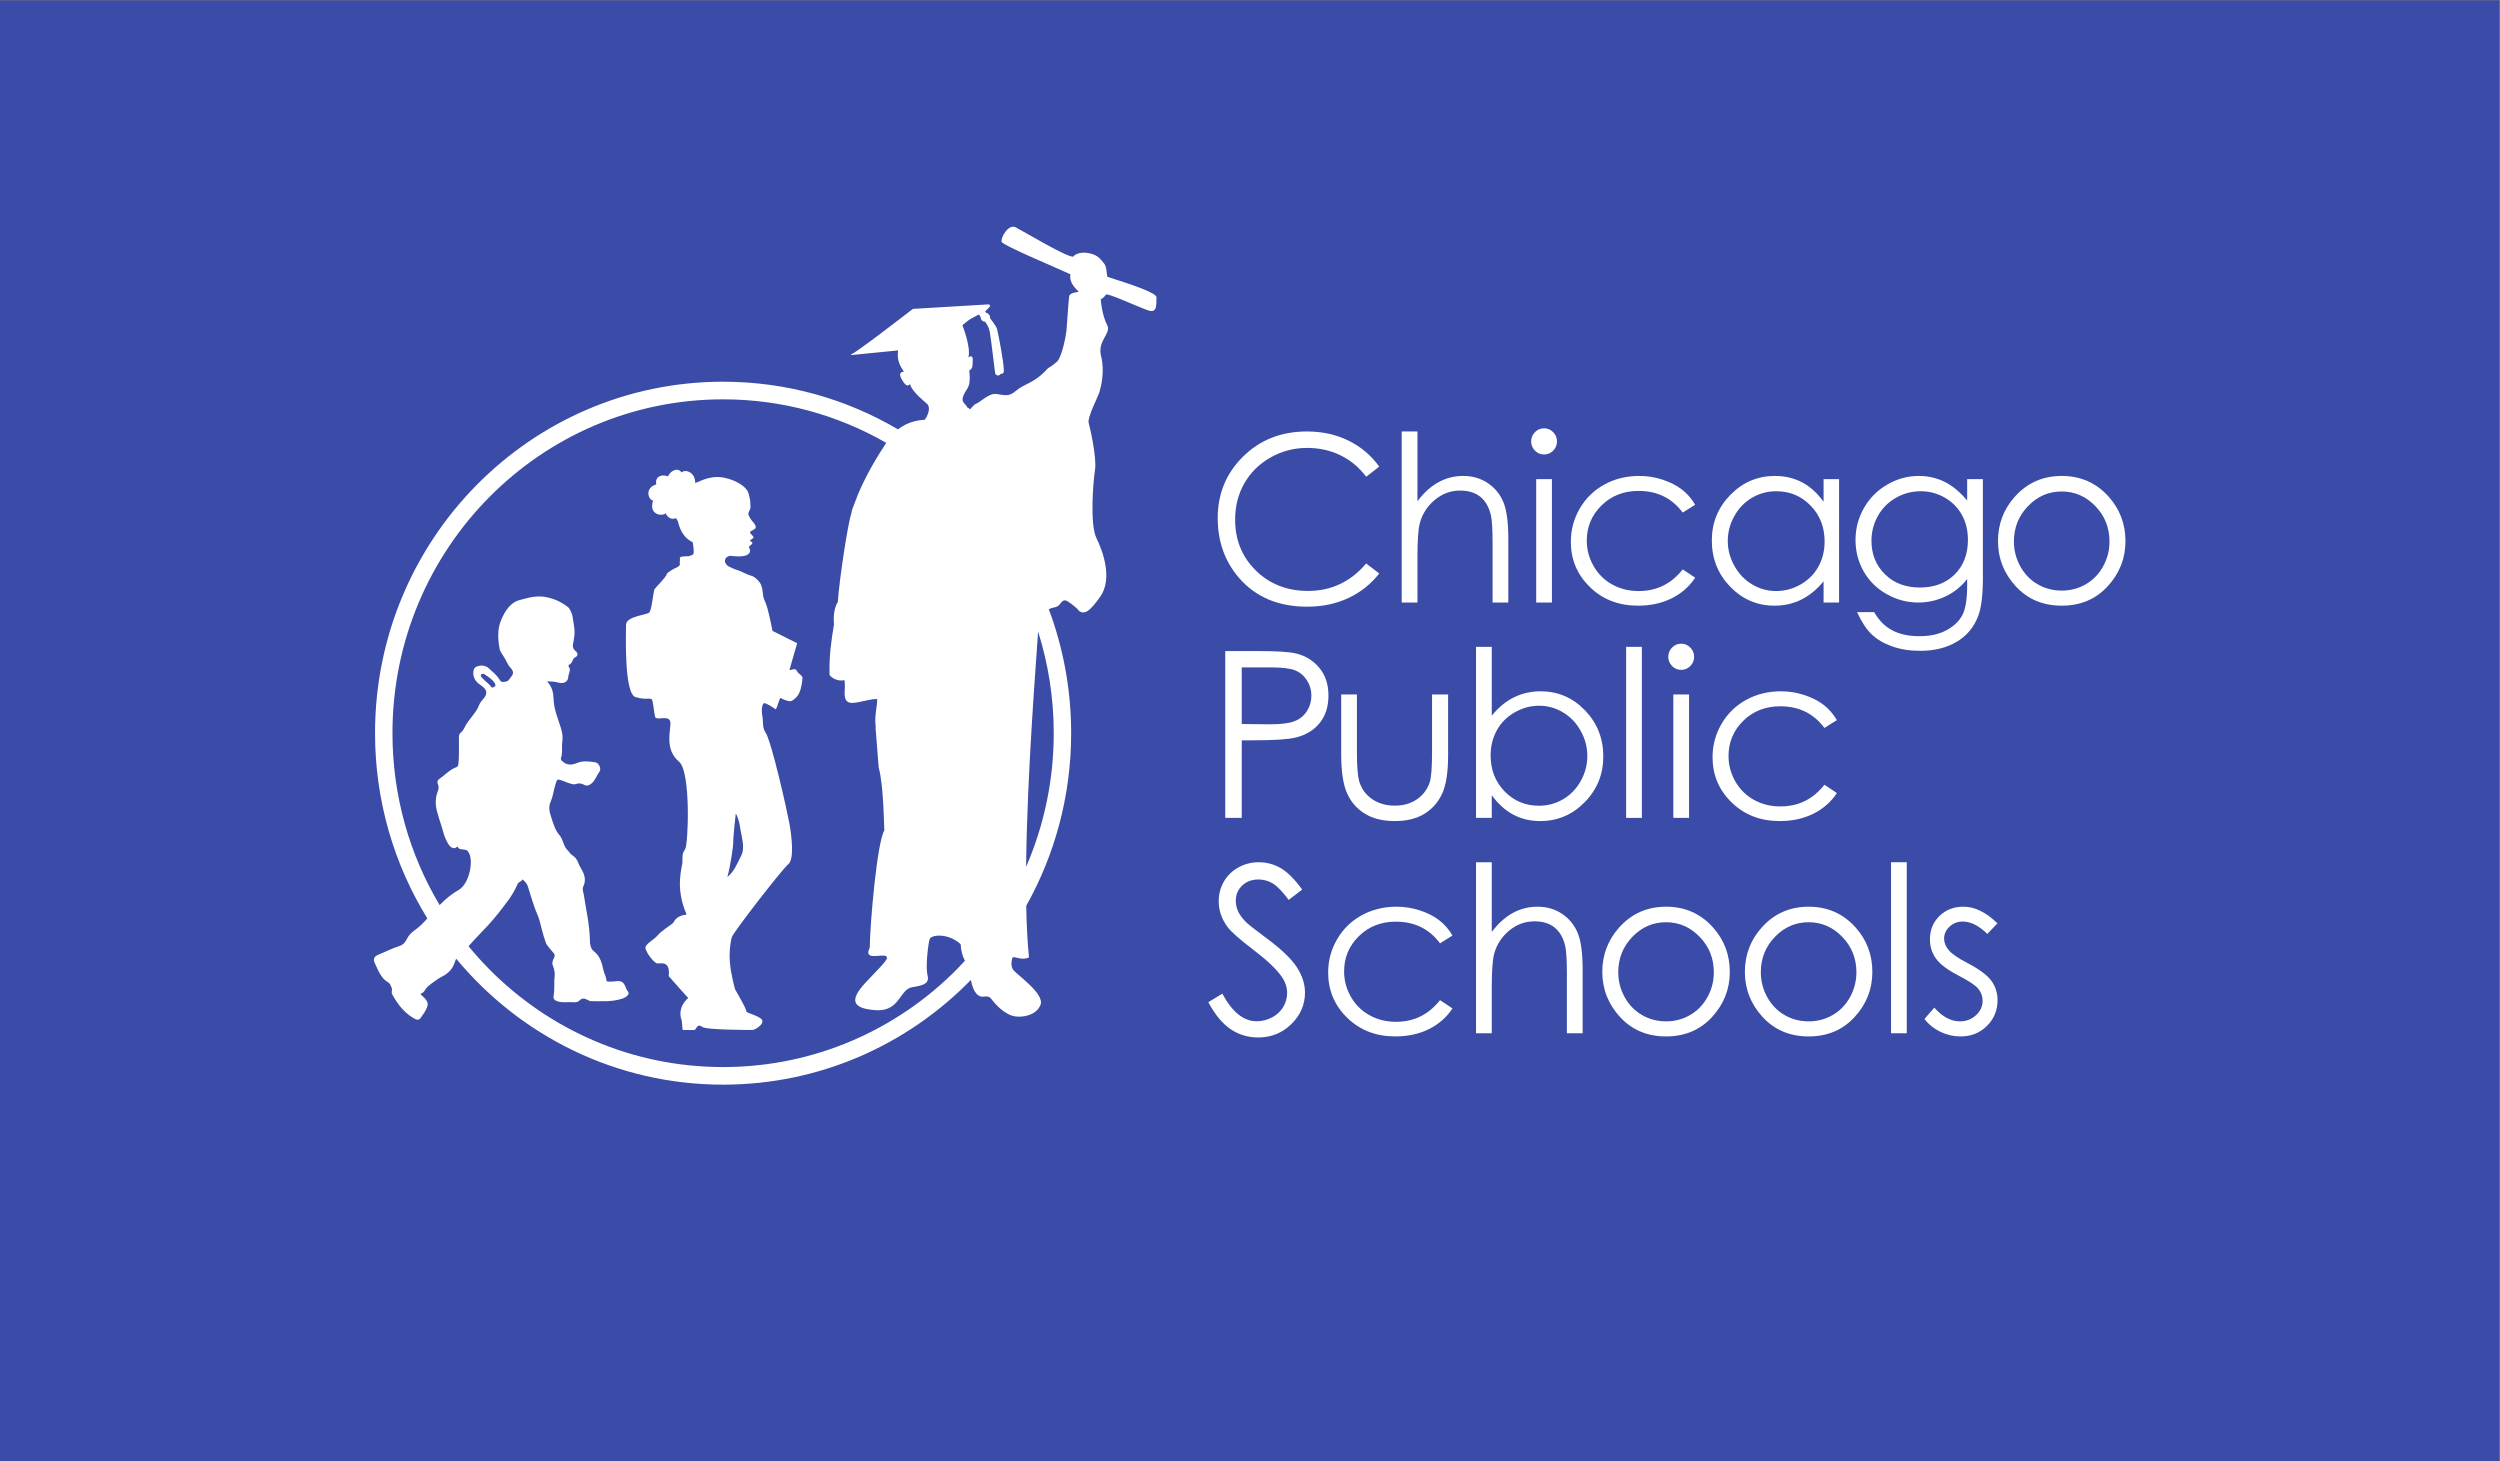
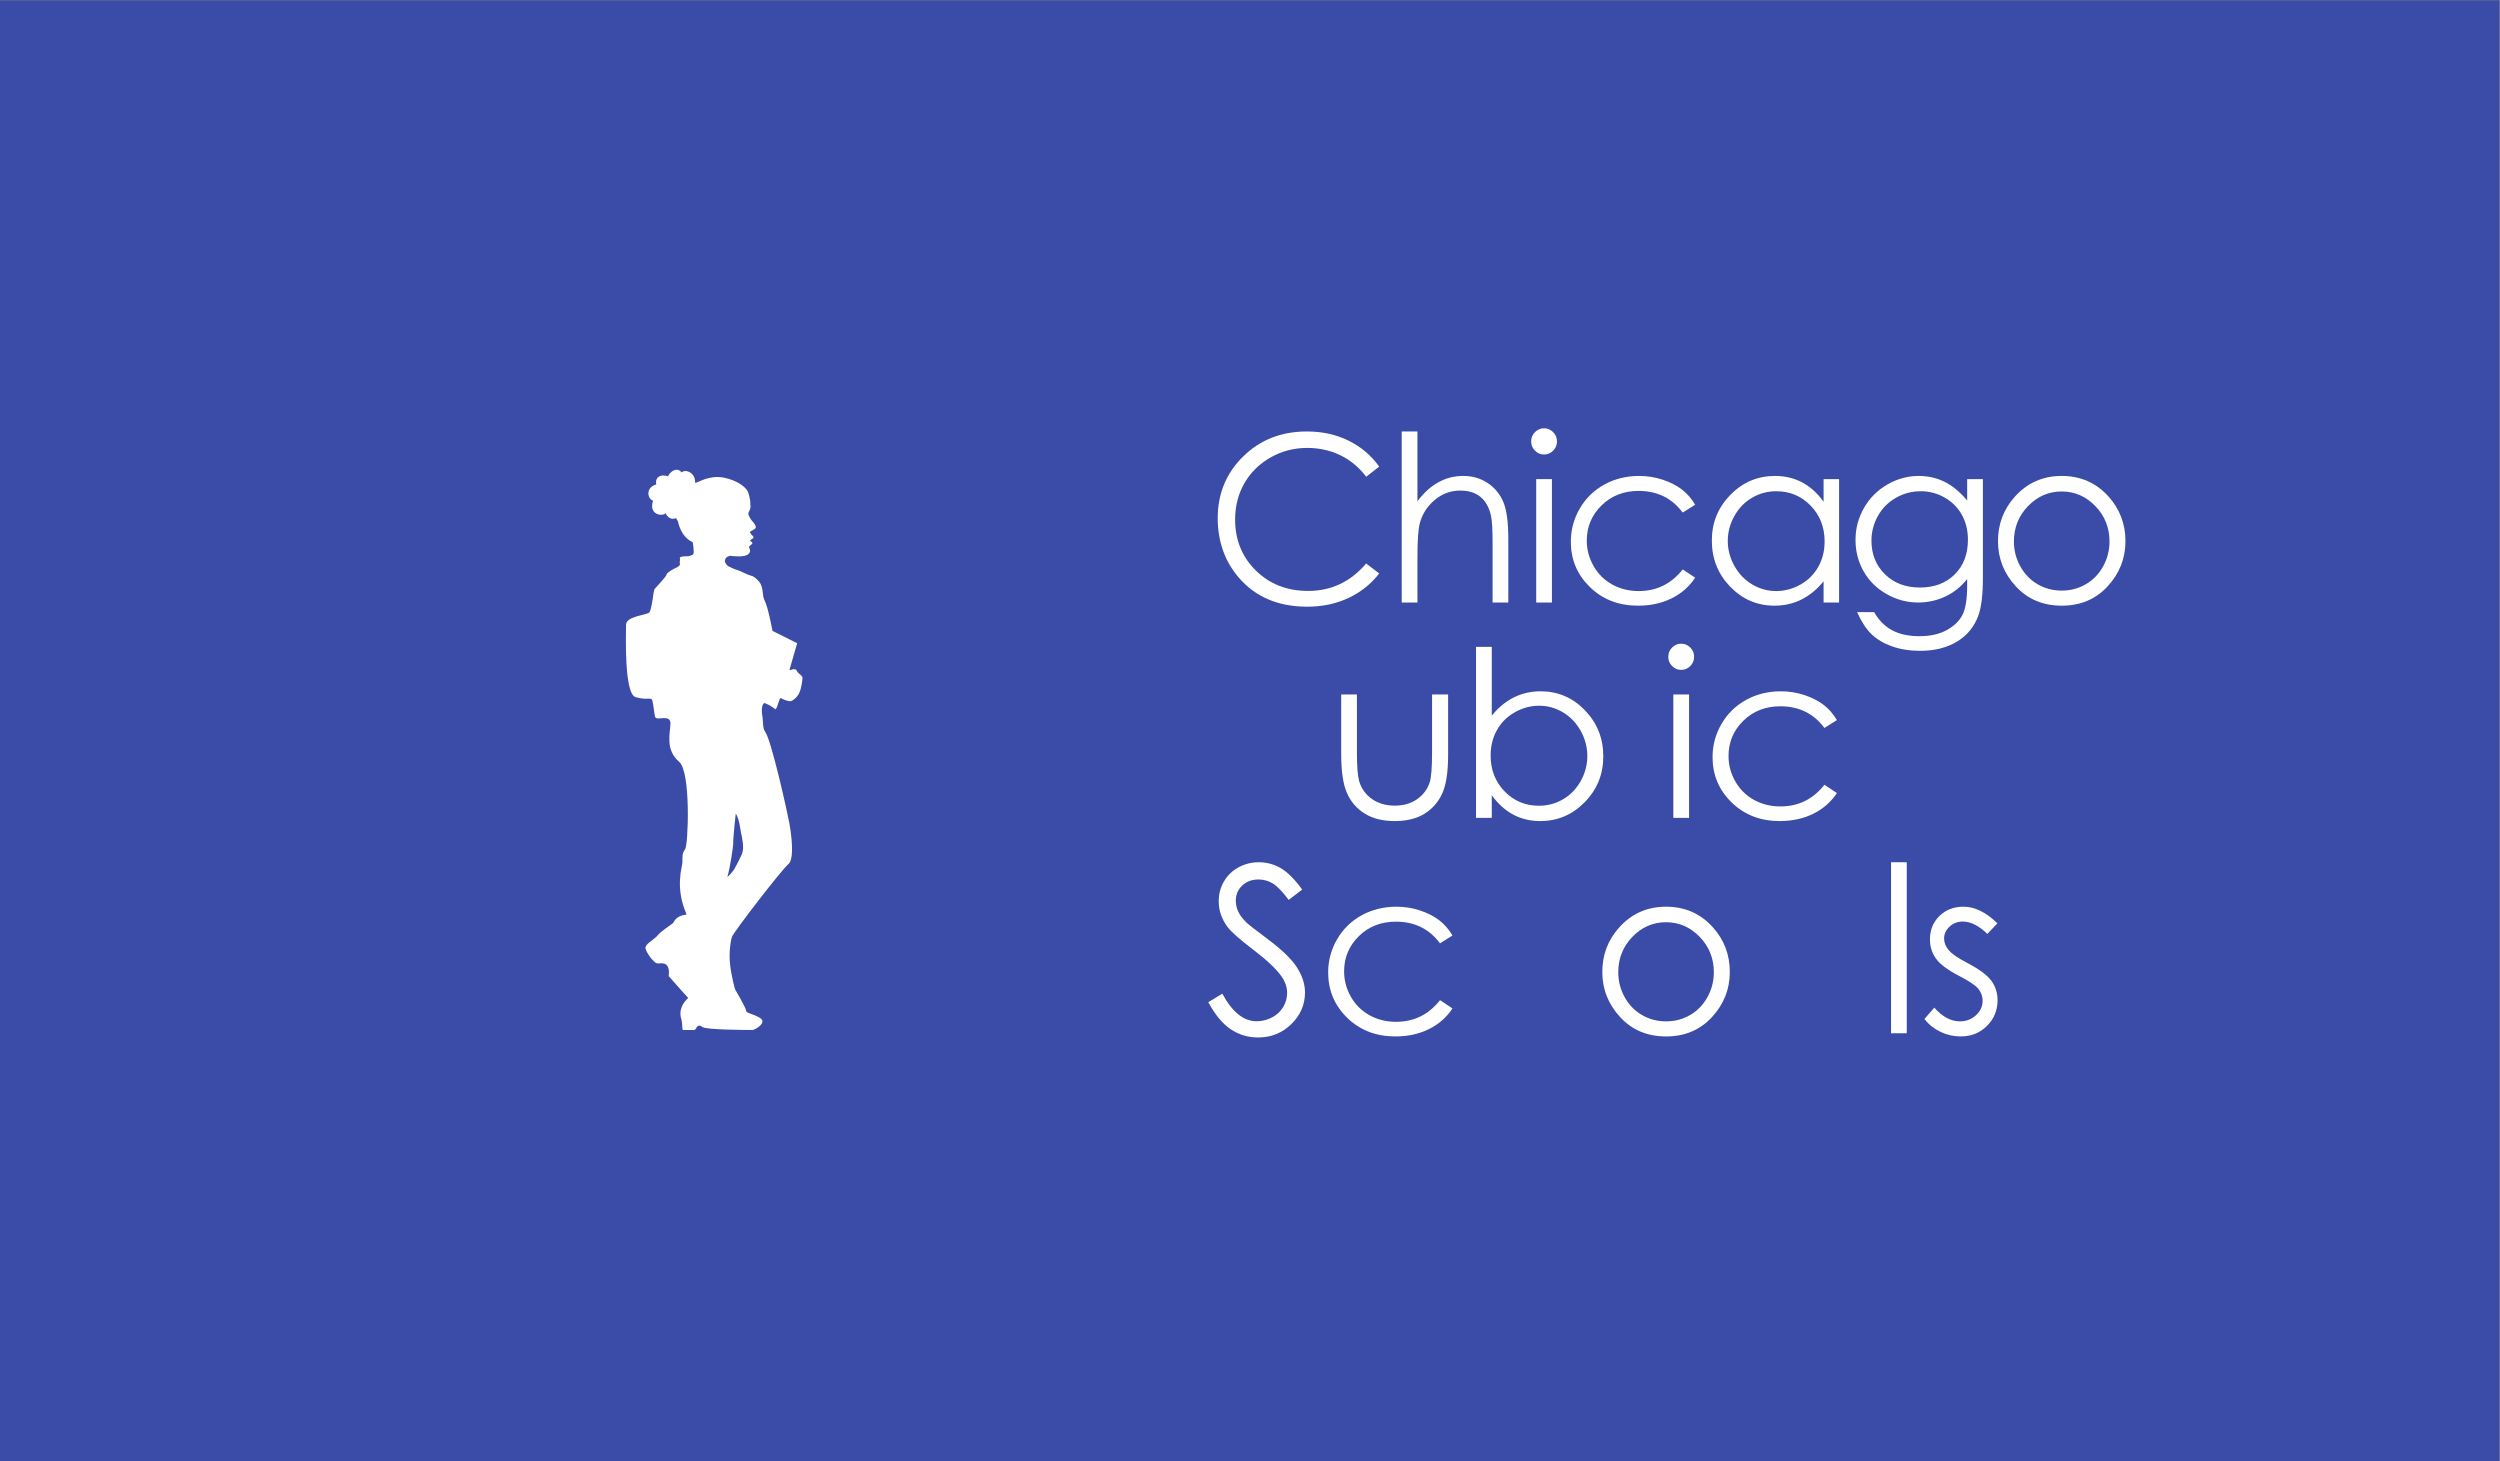
<svg xmlns="http://www.w3.org/2000/svg" xmlns:ns1="http://sodipodi.sourceforge.net/DTD/sodipodi-0.dtd" xmlns:ns2="http://www.inkscape.org/namespaces/inkscape" version="1.1" id="svg2" xml:space="preserve" width="265.395" height="155.136" viewBox="0 0 265.395 155.136" ns1:docname="5785c0a3181ab074ad4ac9b2dcb65dd7.eps">
  <rect x="0" y="0" width="265.395" height="155.136" fill="#808080" stroke="none" />
  <defs id="defs6" />
  <ns1:namedview id="namedview4" pagecolor="#ffffff" bordercolor="#666666" borderopacity="1.0" ns2:pageshadow="2" ns2:pageopacity="0.0" ns2:pagecheckerboard="0" />
  <g id="g8" ns2:groupmode="layer" ns2:label="ink_ext_XXXXXX" transform="matrix(1.333,0,0,-1.333,0,155.136)">
    <g id="g10" transform="scale(0.1)">
      <path d="M 1990.46,0 H 0 V 1163.52 H 1990.46 V 0" style="fill:#3a4ca7;fill-opacity:1;fill-rule:nonzero;stroke:none" id="path12" />
      <path d="m 1098.39,792.191 -10.38,-8.043 c -5.72,7.528 -12.59,13.239 -20.61,17.118 -8.03,3.886 -16.84,5.828 -26.43,5.828 -10.5,0 -20.22,-2.543 -29.16,-7.633 -8.94,-5.086 -15.876,-11.926 -20.798,-20.508 -4.914,-8.574 -7.375,-18.226 -7.375,-28.945 0,-16.195 5.488,-29.715 16.493,-40.551 11.01,-10.844 24.88,-16.262 41.65,-16.262 18.41,0 33.83,7.285 46.23,21.86 l 10.38,-7.95 c -6.56,-8.433 -14.74,-14.945 -24.55,-19.55 -9.81,-4.606 -20.76,-6.91 -32.87,-6.91 -23.02,0 -41.185,7.738 -54.474,23.214 -11.148,13.059 -16.726,28.84 -16.726,47.325 0,19.449 6.757,35.812 20.261,49.082 13.499,13.285 30.429,19.922 50.759,19.922 12.29,0 23.38,-2.454 33.28,-7.36 9.9,-4.91 18,-11.789 24.32,-20.637" style="fill:#ffffff;fill-opacity:1;fill-rule:nonzero;stroke:none" id="path14" />
      <path d="m 1116.31,820.188 h 12.52 v -55.547 c 5.07,6.746 10.64,11.789 16.73,15.129 6.08,3.339 12.67,5.011 19.76,5.011 7.28,0 13.73,-1.867 19.38,-5.601 5.62,-3.731 9.78,-8.742 12.47,-15.039 2.68,-6.293 4.03,-16.149 4.03,-29.575 V 683.98 h -12.53 v 46.879 c 0,11.317 -0.45,18.875 -1.34,22.672 -1.55,6.496 -4.37,11.395 -8.45,14.684 -4.09,3.273 -9.44,4.914 -16.07,4.914 -7.56,0 -14.35,-2.527 -20.34,-7.582 -5.99,-5.063 -9.94,-11.324 -11.85,-18.789 -1.19,-4.817 -1.79,-13.727 -1.79,-26.738 v -36.04 h -12.52 v 136.208" style="fill:#ffffff;fill-opacity:1;fill-rule:nonzero;stroke:none" id="path16" />
      <path d="m 1223.41,782.254 h 12.52 V 683.98 h -12.52 z m 6.21,40.465 c 2.86,0 5.28,-1.024 7.3,-3.074 2.03,-2.04 3.04,-4.516 3.04,-7.403 0,-2.832 -1.01,-5.273 -3.04,-7.316 -2.02,-2.051 -4.44,-3.074 -7.3,-3.074 -2.79,0 -5.19,1.023 -7.22,3.074 -2,2.043 -3.01,4.484 -3.01,7.316 0,2.887 1.01,5.363 3.01,7.403 2.03,2.05 4.43,3.074 7.22,3.074" style="fill:#ffffff;fill-opacity:1;fill-rule:nonzero;stroke:none" id="path18" />
      <path d="m 1350.01,761.848 -9.94,-6.239 c -8.57,11.504 -20.27,17.25 -35.11,17.25 -11.85,0 -21.69,-3.847 -29.52,-11.55 -7.83,-7.7 -11.76,-17.047 -11.76,-28.055 0,-7.16 1.81,-13.899 5.41,-20.207 3.6,-6.32 8.55,-11.215 14.84,-14.707 6.28,-3.488 13.32,-5.235 21.12,-5.235 14.29,0 25.97,5.747 35.02,17.25 l 9.94,-6.589 c -4.65,-7.078 -10.9,-12.563 -18.74,-16.461 -7.85,-3.903 -16.78,-5.844 -26.79,-5.844 -15.39,0 -28.15,4.93 -38.29,14.809 -10.13,9.867 -15.2,21.89 -15.2,36.039 0,9.511 2.36,18.347 7.1,26.507 4.75,8.157 11.26,14.524 19.55,19.102 8.29,4.574 17.56,6.863 27.82,6.863 6.43,0 12.65,-0.992 18.64,-2.98 6,-1.985 11.09,-4.574 15.26,-7.762 4.18,-3.195 7.72,-7.262 10.65,-12.191" style="fill:#ffffff;fill-opacity:1;fill-rule:nonzero;stroke:none" id="path20" />
      <path d="m 1414.57,772.594 c -6.96,0 -13.4,-1.731 -19.29,-5.192 -5.91,-3.461 -10.59,-8.316 -14.08,-14.574 -3.48,-6.254 -5.23,-12.867 -5.23,-19.848 0,-6.914 1.76,-13.527 5.27,-19.847 3.52,-6.317 8.24,-11.235 14.17,-14.746 5.92,-3.524 12.28,-5.282 19.07,-5.282 6.85,0 13.34,1.747 19.48,5.235 6.13,3.492 10.86,8.203 14.15,14.168 3.31,5.953 4.98,12.652 4.98,20.121 0,11.359 -3.71,20.859 -11.14,28.504 -7.41,7.633 -16.54,11.461 -27.38,11.461 z m 50.05,9.66 V 683.98 h -12.34 v 16.895 c -5.25,-6.445 -11.15,-11.289 -17.67,-14.539 -6.53,-3.254 -13.68,-4.875 -21.43,-4.875 -13.77,0 -25.53,5.035 -35.29,15.125 -9.74,10.086 -14.61,22.355 -14.61,36.805 0,14.148 4.92,26.254 14.75,36.308 9.84,10.051 21.69,15.082 35.52,15.082 7.98,0 15.21,-1.715 21.69,-5.144 6.47,-3.43 12.14,-8.586 17.04,-15.446 v 18.063 h 12.34" style="fill:#ffffff;fill-opacity:1;fill-rule:nonzero;stroke:none" id="path22" />
      <path d="m 1529.68,772.594 c -7.11,0 -13.7,-1.739 -19.77,-5.199 -6.08,-3.461 -10.86,-8.25 -14.31,-14.352 -3.46,-6.117 -5.2,-12.73 -5.2,-19.832 0,-10.777 3.59,-19.691 10.73,-26.734 7.16,-7.051 16.44,-10.571 27.83,-10.571 11.51,0 20.77,3.489 27.77,10.473 7.01,6.988 10.5,16.168 10.5,27.555 0,7.41 -1.6,14.007 -4.81,19.82 -3.23,5.812 -7.79,10.402 -13.69,13.777 -5.9,3.371 -12.26,5.063 -19.05,5.063 z m 36.94,9.66 h 12.53 v -78.305 c 0,-13.793 -1.22,-23.879 -3.59,-30.265 -3.28,-9.032 -8.98,-15.993 -17.08,-20.86 -8.11,-4.883 -17.86,-7.32 -29.25,-7.32 -8.35,0 -15.85,1.191 -22.5,3.582 -6.65,2.387 -12.06,5.59 -16.23,9.598 -4.18,4.019 -8.03,9.89 -11.54,17.625 h 13.59 c 3.71,-6.504 8.49,-11.317 14.33,-14.454 5.86,-3.132 13.11,-4.695 21.77,-4.695 8.52,0 15.74,1.606 21.63,4.817 5.87,3.211 10.07,7.246 12.58,12.109 2.51,4.859 3.76,12.703 3.76,23.539 v 5.055 c -4.72,-6.02 -10.47,-10.645 -17.28,-13.864 -6.81,-3.218 -14.04,-4.836 -21.68,-4.836 -8.94,0 -17.36,2.247 -25.24,6.731 -7.88,4.488 -13.97,10.527 -18.27,18.113 -4.3,7.586 -6.45,15.922 -6.45,25.02 0,9.09 2.24,17.562 6.72,25.418 4.49,7.859 10.67,14.078 18.58,18.656 7.9,4.574 16.25,6.863 25.03,6.863 7.27,0 14.08,-1.515 20.36,-4.558 6.3,-3.043 12.37,-8.055 18.23,-15.035 v 17.066" style="fill:#ffffff;fill-opacity:1;fill-rule:nonzero;stroke:none" id="path24" />
      <path d="m 1641.92,772.406 c -10.41,0 -19.36,-3.879 -26.85,-11.652 -7.48,-7.77 -11.22,-17.156 -11.22,-28.18 0,-7.105 1.71,-13.726 5.12,-19.867 3.42,-6.144 8.02,-10.891 13.83,-14.227 5.8,-3.335 12.17,-5.015 19.12,-5.015 6.94,0 13.31,1.68 19.11,5.015 5.81,3.336 10.41,8.083 13.83,14.227 3.41,6.141 5.11,12.762 5.11,19.867 0,11.024 -3.75,20.41 -11.26,28.18 -7.51,7.773 -16.45,11.652 -26.79,11.652 z m 0.03,12.375 c 15,0 27.43,-5.48 37.28,-16.437 8.96,-9.992 13.45,-21.828 13.45,-35.496 0,-13.731 -4.74,-25.735 -14.2,-35.989 -9.47,-10.273 -21.65,-15.398 -36.53,-15.398 -14.93,0 -27.13,5.125 -36.6,15.398 -9.46,10.254 -14.19,22.258 -14.19,35.989 0,13.601 4.47,25.41 13.42,35.406 9.87,11.019 22.33,16.527 37.37,16.527" style="fill:#ffffff;fill-opacity:1;fill-rule:nonzero;stroke:none" id="path26" />
-       <path d="m 988.902,632.313 v -45.079 l 22.278,-0.254 c 9,0 15.6,0.817 19.77,2.469 4.17,1.653 7.46,4.321 9.84,8.024 2.39,3.699 3.58,7.824 3.58,12.394 0,4.449 -1.19,8.52 -3.58,12.211 -2.38,3.699 -5.54,6.332 -9.43,7.895 -3.91,1.554 -10.31,2.34 -19.19,2.34 z m -13.136,13.007 h 26.194 c 15.04,0 25.18,-0.664 30.42,-1.98 7.52,-1.875 13.65,-5.711 18.43,-11.524 4.77,-5.808 7.15,-13.113 7.15,-21.898 0,-8.852 -2.32,-16.16 -6.98,-21.91 -4.65,-5.746 -11.06,-9.61 -19.23,-11.602 -5.95,-1.445 -17.11,-2.168 -33.449,-2.168 h -9.399 V 512.461 H 975.766 V 645.32" style="fill:#ffffff;fill-opacity:1;fill-rule:nonzero;stroke:none" id="path28" />
      <path d="m 1068.11,610.727 h 12.52 v -45.879 c 0,-11.203 0.6,-18.918 1.78,-23.125 1.81,-6.02 5.22,-10.782 10.27,-14.27 5.04,-3.488 11.06,-5.242 18.05,-5.242 6.99,0 12.92,1.703 17.79,5.109 4.85,3.395 8.22,7.871 10.07,13.41 1.25,3.793 1.88,11.836 1.88,24.118 v 45.879 h 12.79 v -48.235 c 0,-13.539 -1.57,-23.75 -4.7,-30.609 -3.13,-6.867 -7.84,-12.25 -14.13,-16.129 -6.29,-3.883 -14.17,-5.824 -23.66,-5.824 -9.48,0 -17.4,1.941 -23.74,5.824 -6.35,3.879 -11.1,9.305 -14.22,16.262 -3.14,6.953 -4.7,17.41 -4.7,31.382 v 47.329" style="fill:#ffffff;fill-opacity:1;fill-rule:nonzero;stroke:none" id="path30" />
      <path d="m 1225.59,522.133 c 6.96,0 13.38,1.719 19.27,5.187 5.9,3.457 10.58,8.321 14.05,14.582 3.49,6.266 5.22,12.883 5.22,19.871 0,6.985 -1.75,13.637 -5.26,19.954 -3.51,6.336 -8.23,11.253 -14.13,14.773 -5.93,3.523 -12.24,5.289 -18.97,5.289 -6.84,0 -13.34,-1.766 -19.51,-5.289 -6.16,-3.52 -10.89,-8.27 -14.17,-14.219 -3.31,-5.961 -4.97,-12.679 -4.97,-20.148 0,-11.379 3.71,-20.891 11.11,-28.539 7.4,-7.649 16.53,-11.461 27.36,-11.461 z m -50.1,-9.672 v 136.203 h 12.53 v -54.82 c 5.24,6.5 11.11,11.355 17.6,14.574 6.5,3.23 13.62,4.848 21.35,4.848 13.77,0 25.52,-5.051 35.26,-15.137 9.74,-10.086 14.61,-22.324 14.61,-36.711 0,-14.215 -4.91,-26.355 -14.75,-36.402 -9.82,-10.059 -21.64,-15.086 -35.47,-15.086 -7.93,0 -15.1,1.707 -21.53,5.148 -6.44,3.43 -12.13,8.578 -17.07,15.445 v -18.062 h -12.53" style="fill:#ffffff;fill-opacity:1;fill-rule:nonzero;stroke:none" id="path32" />
-       <path d="m 1295.03,648.664 h 12.52 V 512.461 h -12.52 v 136.203" style="fill:#ffffff;fill-opacity:1;fill-rule:nonzero;stroke:none" id="path34" />
      <path d="m 1332.62,610.727 h 12.52 v -98.266 h -12.52 z m 6.21,40.464 c 2.85,0 5.27,-1.019 7.31,-3.066 2.01,-2.055 3.02,-4.516 3.02,-7.41 0,-2.832 -1.01,-5.27 -3.02,-7.313 -2.04,-2.054 -4.46,-3.078 -7.31,-3.078 -2.79,0 -5.2,1.024 -7.21,3.078 -2.02,2.043 -3.02,4.481 -3.02,7.313 0,2.894 1,5.355 3.02,7.41 2.01,2.047 4.42,3.066 7.21,3.066" style="fill:#ffffff;fill-opacity:1;fill-rule:nonzero;stroke:none" id="path36" />
      <path d="m 1462.88,590.32 -9.93,-6.23 c -8.58,11.492 -20.27,17.242 -35.11,17.242 -11.85,0 -21.69,-3.852 -29.53,-11.551 -7.82,-7.699 -11.74,-17.051 -11.74,-28.047 0,-7.164 1.8,-13.906 5.4,-20.218 3.61,-6.317 8.55,-11.211 14.83,-14.7 6.29,-3.492 13.33,-5.226 21.13,-5.226 14.3,0 25.96,5.738 35.02,17.246 l 9.93,-6.598 c -4.65,-7.074 -10.9,-12.562 -18.74,-16.457 -7.85,-3.902 -16.77,-5.851 -26.79,-5.851 -15.38,0 -28.14,4.941 -38.28,14.816 -10.14,9.867 -15.21,21.883 -15.21,36.035 0,9.504 2.36,18.352 7.11,26.508 4.74,8.156 11.27,14.524 19.55,19.106 8.29,4.574 17.55,6.871 27.82,6.871 6.44,0 12.65,-1.004 18.65,-2.989 5.99,-1.988 11.08,-4.578 15.26,-7.769 4.16,-3.192 7.71,-7.258 10.63,-12.188" style="fill:#ffffff;fill-opacity:1;fill-rule:nonzero;stroke:none" id="path38" />
      <path d="m 962.258,365.688 11.18,6.769 c 7.867,-14.625 16.953,-21.953 27.272,-21.953 4.41,0 8.56,1.043 12.44,3.121 3.88,2.074 6.82,4.867 8.86,8.355 2.02,3.489 3.04,7.192 3.04,11.098 0,4.461 -1.5,8.832 -4.47,13.11 -4.12,5.898 -11.64,12.996 -22.545,21.316 -10.976,8.367 -17.801,14.418 -20.48,18.152 -4.653,6.266 -6.985,13.032 -6.985,20.321 0,5.781 1.379,11.043 4.114,15.804 2.75,4.762 6.609,8.504 11.589,11.246 4.973,2.743 10.387,4.114 16.237,4.114 6.2,0 11.99,-1.555 17.39,-4.657 5.4,-3.105 11.11,-8.804 17.14,-17.113 l -10.75,-8.211 c -4.94,6.617 -9.16,10.973 -12.66,13.094 -3.48,2.101 -7.28,3.156 -11.39,3.156 -5.306,0 -9.646,-1.629 -13.017,-4.871 -3.368,-3.258 -5.055,-7.269 -5.055,-12.023 0,-2.883 0.598,-5.688 1.797,-8.403 1.187,-2.707 3.363,-5.648 6.527,-8.847 1.727,-1.676 7.383,-6.106 16.988,-13.27 11.39,-8.492 19.2,-16.055 23.43,-22.672 4.24,-6.625 6.36,-13.277 6.36,-19.961 0,-9.64 -3.62,-18.011 -10.86,-25.105 -7.26,-7.106 -16.06,-10.664 -26.45,-10.664 -7.983,0 -15.233,2.148 -21.726,6.457 -6.5,4.308 -12.5,11.515 -17.976,21.637" style="fill:#ffffff;fill-opacity:1;fill-rule:nonzero;stroke:none" id="path40" />
      <path d="m 1156.74,418.789 -9.93,-6.23 c -8.58,11.507 -20.28,17.257 -35.11,17.257 -11.85,0 -21.7,-3.859 -29.53,-11.554 -7.83,-7.696 -11.74,-17.047 -11.74,-28.055 0,-7.164 1.79,-13.894 5.39,-20.215 3.61,-6.308 8.55,-11.211 14.85,-14.703 6.28,-3.488 13.31,-5.238 21.12,-5.238 14.29,0 25.96,5.75 35.02,17.258 l 9.93,-6.598 c -4.66,-7.066 -10.91,-12.559 -18.74,-16.449 -7.84,-3.907 -16.77,-5.852 -26.79,-5.852 -15.38,0 -28.14,4.93 -38.28,14.805 -10.14,9.879 -15.2,21.898 -15.2,36.043 0,9.512 2.36,18.347 7.09,26.508 4.75,8.164 11.26,14.531 19.55,19.105 8.3,4.57 17.57,6.852 27.82,6.852 6.45,0 12.66,-0.977 18.65,-2.973 6,-1.98 11.09,-4.578 15.25,-7.758 4.18,-3.195 7.73,-7.258 10.65,-12.203" style="fill:#ffffff;fill-opacity:1;fill-rule:nonzero;stroke:none" id="path42" />
-       <path d="m 1175.49,477.141 h 12.52 V 421.59 c 5.07,6.742 10.64,11.789 16.73,15.129 6.08,3.34 12.67,5.004 19.76,5.004 7.28,0 13.73,-1.86 19.37,-5.594 5.64,-3.731 9.79,-8.75 12.48,-15.039 2.68,-6.289 4.03,-16.141 4.03,-29.574 v -50.582 h -12.53 v 46.879 c 0,11.324 -0.45,18.871 -1.34,22.667 -1.56,6.512 -4.37,11.391 -8.46,14.676 -4.08,3.282 -9.42,4.926 -16.05,4.926 -7.57,0 -14.35,-2.531 -20.35,-7.586 -6,-5.066 -9.94,-11.324 -11.85,-18.781 -1.19,-4.824 -1.79,-13.735 -1.79,-26.742 v -36.039 h -12.52 v 136.207" style="fill:#ffffff;fill-opacity:1;fill-rule:nonzero;stroke:none" id="path44" />
      <path d="m 1326.82,429.363 c -10.42,0 -19.36,-3.89 -26.84,-11.652 -7.48,-7.77 -11.22,-17.168 -11.22,-28.184 0,-7.105 1.71,-13.73 5.12,-19.875 3.41,-6.129 8.01,-10.879 13.82,-14.218 5.79,-3.348 12.17,-5.02 19.12,-5.02 6.94,0 13.32,1.672 19.12,5.02 5.79,3.339 10.41,8.089 13.82,14.218 3.41,6.145 5.12,12.77 5.12,19.875 0,11.016 -3.76,20.414 -11.27,28.184 -7.51,7.762 -16.45,11.652 -26.79,11.652 z m 0.04,12.36 c 15,0 27.41,-5.469 37.29,-16.438 8.95,-9.98 13.44,-21.82 13.44,-35.488 0,-13.731 -4.74,-25.723 -14.2,-35.992 -9.48,-10.27 -21.66,-15.395 -36.53,-15.395 -14.93,0 -27.13,5.125 -36.61,15.395 -9.46,10.269 -14.2,22.261 -14.2,35.992 0,13.609 4.49,25.406 13.45,35.406 9.85,11.027 22.32,16.52 37.36,16.52" style="fill:#ffffff;fill-opacity:1;fill-rule:nonzero;stroke:none" id="path46" />
-       <path d="m 1440.36,429.363 c -10.41,0 -19.36,-3.89 -26.84,-11.652 -7.48,-7.77 -11.22,-17.168 -11.22,-28.184 0,-7.105 1.71,-13.73 5.13,-19.875 3.4,-6.129 8.01,-10.879 13.81,-14.218 5.8,-3.348 12.18,-5.02 19.12,-5.02 6.94,0 13.31,1.672 19.11,5.02 5.81,3.339 10.42,8.089 13.84,14.218 3.39,6.145 5.11,12.77 5.11,19.875 0,11.016 -3.77,20.414 -11.27,28.184 -7.5,7.762 -16.43,11.652 -26.79,11.652 z m 0.04,12.36 c 15,0 27.42,-5.469 37.28,-16.438 8.95,-9.98 13.44,-21.82 13.44,-35.488 0,-13.731 -4.74,-25.723 -14.2,-35.992 -9.47,-10.27 -21.64,-15.395 -36.52,-15.395 -14.93,0 -27.14,5.125 -36.6,15.395 -9.47,10.269 -14.21,22.261 -14.21,35.992 0,13.609 4.49,25.406 13.45,35.406 9.86,11.027 22.31,16.52 37.36,16.52" style="fill:#ffffff;fill-opacity:1;fill-rule:nonzero;stroke:none" id="path48" />
      <path d="m 1506,477.141 h 12.51 V 340.934 H 1506 v 136.207" style="fill:#ffffff;fill-opacity:1;fill-rule:nonzero;stroke:none" id="path50" />
      <path d="m 1590.72,428.461 -8.04,-8.41 c -6.7,6.574 -13.25,9.851 -19.64,9.851 -4.07,0 -7.56,-1.343 -10.46,-4.062 -2.89,-2.719 -4.34,-5.875 -4.34,-9.485 0,-3.195 1.18,-6.238 3.58,-9.117 2.4,-2.965 7.41,-6.425 15.06,-10.39 9.32,-4.883 15.66,-9.571 19.01,-14.102 3.28,-4.57 4.92,-9.715 4.92,-15.437 0,-8.071 -2.8,-14.903 -8.42,-20.504 -5.61,-5.59 -12.62,-8.395 -21.04,-8.395 -5.63,0 -10.98,1.235 -16.09,3.695 -5.1,2.473 -9.34,5.875 -12.67,10.208 l 7.86,9.039 c 6.4,-7.289 13.19,-10.938 20.36,-10.938 5.01,0 9.3,1.629 12.82,4.883 3.53,3.25 5.29,7.078 5.29,11.469 0,3.613 -1.17,6.836 -3.49,9.668 -2.34,2.765 -7.59,6.257 -15.78,10.476 -8.79,4.574 -14.77,9.078 -17.92,13.547 -3.18,4.453 -4.76,9.547 -4.76,15.262 0,7.469 2.52,13.668 7.57,18.609 5.05,4.938 11.42,7.395 19.13,7.395 8.97,0 17.98,-4.418 27.05,-13.262" style="fill:#ffffff;fill-opacity:1;fill-rule:nonzero;stroke:none" id="path52" />
      <path d="m 590.766,483.449 c -1.575,-3.609 -3.844,-7.89 -5.711,-11.324 -0.438,-0.82 -3.02,-4.508 -5.828,-6.82 2.503,8.496 4.656,24.855 4.652,26.125 -0.004,6.836 2.094,24.574 2.094,24.574 2.984,-5.344 3.429,-11.625 4.062,-14.82 0.863,-4.289 3.004,-12.559 0.731,-17.735 z m 43.914,145.942 c -1.512,3.519 -6.235,-0.426 -5.864,1.168 0.582,2.418 6.051,20.996 6.051,20.996 l -19.683,9.82 c 0,0 -3.364,18.641 -6.301,24.313 -1.965,3.816 -0.738,8.687 -3.383,13.578 -0.016,0.047 -3.73,5.449 -7.629,6.16 -1.863,0.324 -9.301,4.179 -10.848,4.488 -1.535,0.316 -6.21,2.406 -7.132,3.02 -0.938,0.605 -2.047,2.168 -2.371,2.859 -0.286,0.641 -0.911,4.531 3.96,5.391 1.196,-0.184 3.086,-0.371 6.098,-0.469 9.067,-0.281 9.676,3.328 9.781,4.305 0.118,0.976 -0.675,2.515 -0.898,3.14 -0.238,0.629 2.484,1.957 2.707,2.988 0.242,1.032 -1.527,1.434 -1.809,2.067 -0.285,0.625 2.727,1.551 2.727,2.691 0,1.153 -2.895,2.696 -2.727,4.188 -0.285,0.75 4.543,2 4.543,3.785 0,1.773 -1.757,3.781 -2.957,5.101 -1.183,1.321 -2.937,4.422 -3.007,5.614 -0.051,1.199 1.539,3.101 1.761,5.109 l -0.25,5.395 c -0.195,1.031 -0.886,5.144 -1.879,7.218 -1.144,2.395 -4.738,6.039 -11.398,8.789 -4.602,1.915 -10.156,3.278 -15.731,2.68 -4.23,-0.445 -8.234,-1.785 -11.816,-3.488 -1.414,-0.457 -2.492,-0.867 -3,-1.141 0.289,8.957 -8.305,11.172 -10.797,8.379 -3.59,5.028 -9.687,0.274 -10.789,-3.078 -6.367,2.242 -10.531,-1.117 -9.422,-6.434 -9.422,-2.8 -6.363,-12.304 -2.492,-12.871 -3.871,-11.453 7.48,-12.855 9.965,-10.05 0.84,-1.965 3.605,-5.875 8.316,-3.926 l 1.465,-2.531 c 1.43,-6.219 4.617,-13.45 11.774,-16.586 0,0 1.554,-8.309 0.453,-9.641 -0.418,-0.5 -2,-1.066 -3.797,-1.598 -3.192,-0.023 -6.938,-0.023 -6.938,-1.484 l 0.203,-1.016 -0.234,-2.527 0.168,-1.883 c 0,0 -0.68,-0.594 -1.734,-1.59 -3.746,-1.605 -8.895,-4.769 -8.895,-5.984 0,-1.586 -8.801,-10.512 -9.644,-11.727 -0.84,-1.214 -2.102,-16.507 -4.2,-18.593 -2.101,-2.086 -18.461,-2.903 -18.461,-9.786 0,-6.894 -1.679,-54.734 7.551,-57.57 9.231,-2.836 12.598,0.403 13.43,-2.836 0.84,-3.246 1.269,-8.664 2.101,-12.707 0.836,-4.066 12.528,2.699 12.293,-5.656 -0.203,-7.496 -4.308,-20.816 6.922,-30.32 9.504,-8.047 7.258,-66.383 4.735,-69.684 -2.524,-3.293 -2.102,-6.527 -2.102,-10.187 0,-3.633 -6.328,-19.848 3.32,-41.747 -9.226,-1.214 -9.648,-5.679 -10.902,-6.898 -1.266,-1.219 -9.23,-6.082 -12.172,-9.719 -2.926,-3.66 -10.496,-6.902 -9.648,-10.551 0.832,-3.644 6.722,-11.339 9.238,-11.765 2.5,-0.399 10.727,2.765 9.219,-10.137 3.769,-4.437 15.527,-17.422 15.527,-17.422 0,0 -8.773,-6.863 -5.453,-17.027 1.004,-3.086 0.5,-8.441 1.266,-8.441 h 8.8 c 1.563,0 1.661,2.054 2.825,2.949 1.144,0.886 2.418,0.593 3.886,-0.59 2.942,-2.359 37.766,-2.359 39.875,-2.359 2.078,0 12.157,6.011 5.871,9.66 -6.296,3.656 -10.91,3.656 -10.91,5.668 0,2.031 -8.82,17.027 -8.82,17.027 0,0 -3.305,11.137 -4.164,21.84 -0.742,9.133 0.883,17.871 1.644,19.922 1.684,4.461 39.864,53.793 44.903,57.918 5.047,4.105 2.523,23.379 0.847,32.597 -1.675,9.203 -14.25,65.797 -19.203,72.731 -2.398,3.371 -1.453,8.101 -2.367,13.07 -0.961,5.254 0.078,10.633 2.235,9.797 4.171,-1.613 8.394,-4.867 8.394,-4.867 1.68,1.629 2.934,9.734 4.199,8.918 1.254,-0.805 5.867,-2.836 7.973,-2.426 0.973,0.18 4.605,2.441 6.488,6.293 2.149,4.352 2.528,10.441 2.742,11.949 0.289,2.227 -3.453,3.473 -4.429,5.731" style="fill:#ffffff;fill-opacity:1;fill-rule:nonzero;stroke:none" id="path54" />
-       <path d="m 817.176,473.461 c 0.812,77.266 8.519,169.473 9.554,187.355 8.067,-25.515 12.454,-52.687 12.454,-80.914 0,-37.871 -7.887,-73.847 -22.008,-106.441 z m -426.36,143.902 c -2.082,2.442 -4.613,4.164 -6.769,6.543 -0.5,0.559 -1.492,1.27 -1.098,2.278 0.387,0.945 1.539,1.168 2.293,1 4.477,-2.911 7.664,-4.903 9.238,-8.461 0.489,-1.133 -0.472,-1.606 -1.406,-2.192 -1.351,-0.847 -1.605,0.078 -2.258,0.832 z M 575.871,314.016 c -72.734,0 -138.519,29.75 -186.191,77.875 -5.801,5.863 -11.325,12.004 -16.567,18.386 1.934,2.106 3.817,4.258 5.789,6.325 6.317,6.613 12.727,13.121 18.325,20.371 5.554,7.207 11.445,14.187 14.933,22.754 0.801,1.957 3.238,1.957 4.016,3.812 0.965,-0.98 1.992,-1.914 2.863,-2.965 l 1.199,-2.234 c 2.657,-8.336 4.953,-16.801 8.52,-24.805 l 0.801,-2.437 c 1.722,-5.989 2.902,-12.125 5.129,-17.961 0.039,-1.262 4.429,-6.301 5.921,-7.985 1.137,-1.289 1.586,-2.179 0.672,-4.007 -0.883,-1.786 -1.902,-4.047 -1.051,-6.09 1.129,-2.735 1.79,-6 1.504,-8.356 -0.656,-5.273 0.114,-10.543 -0.8,-15.734 -0.469,-2.613 0.562,-3.754 3.07,-4.59 3.922,-1.312 7.863,-0.41 11.777,-0.684 2.203,-0.14 4.317,-0.273 6.227,1.782 1.461,1.547 3.992,1.285 5.863,0.004 l 2.227,-0.95 c 8.34,-0.015 16.73,-0.765 24.871,1.809 2.043,0.641 4.078,1.449 5.258,3.305 1.199,1.882 -0.868,3.089 -1.414,4.582 -2.168,6.011 -3.715,6.824 -9.895,5.976 -1.398,-0.183 -2.832,-0.074 -4.258,-0.09 -0.918,-0.015 -1.715,0.114 -1.769,1.305 -0.082,2.617 -1.629,4.797 -2.188,7.301 -1.293,5.793 -2.578,11.594 -7.789,15.598 -2.531,1.949 -3.086,5.261 -3.121,8.542 -0.18,12.36 -3.027,24.375 -4.879,36.512 -0.336,2.164 -1.48,4.223 -0.316,6.645 2,4.16 1.32,8.34 -0.832,12.328 -1.149,2.121 -2.465,4.187 -3.27,6.433 -0.965,2.727 -2.766,4.743 -5,6.153 -1.562,0.969 -2.129,2.547 -3.273,3.578 -3.7,3.336 -3.461,8.582 -6.801,12.363 -3.367,3.828 -4.902,9.469 -6.57,14.535 -1.223,3.684 -2.188,7.821 -0.45,11.629 1.903,4.18 2.422,8.688 3.649,13.012 1.609,5.672 1.39,5.742 6.933,3.668 1.465,-0.543 2.86,-1.27 4.352,-1.652 1.766,-0.446 3.496,-1.321 5.422,-0.59 2.289,0.867 4.449,0.437 6.57,-0.699 2.129,-1.122 3.82,-0.54 5.711,1.054 3.055,2.547 4.094,6.348 6.344,9.399 1.762,2.371 -0.406,7.121 -3.36,7.519 -4.734,0.645 -9.554,1.481 -14.257,-0.488 -3.985,-1.691 -7.922,-2.16 -11.528,0.98 -0.886,0.77 -1.937,1.618 -1.492,2.852 1.574,4.301 0.43,8.793 1.07,13.148 0.59,3.899 -0.066,7.602 -1.273,11.329 -2.418,7.406 -5.422,14.722 -5.695,22.656 -0.172,5.176 -1.192,9.929 -5.262,13.918 3.371,0.023 6.121,-0.114 8.93,-0.887 4.371,-1.207 7.808,0.5 8.035,4.402 0.144,2.797 2.625,5.688 0.183,8.563 l 0.184,1.14 c 3.16,0.786 2.469,4.844 5.414,6.149 1.926,0.848 2.234,3.121 0,4.887 -2.121,1.679 -2.551,3.996 -1.773,6.605 0.273,0.938 0.265,1.981 0.492,2.942 1.301,6.046 -0.188,12.011 -1.094,17.847 -0.269,1.785 -1.285,4.473 -2.805,6.715 -1.035,1.539 -7.375,5.336 -10.41,6.5 -3.16,1.211 -6.984,2.363 -10.797,2.715 -7.015,0.64 -13.965,-1.754 -17.375,-2.57 -8.152,-1.93 -12.156,-8.688 -15.234,-15.563 -3.445,-7.664 -2.848,-15.973 -1.34,-24.117 0.254,-1.36 3.551,-5.961 4.195,-7.199 1.457,-2.75 2.704,-5.614 4.903,-7.914 1.793,-1.879 1.953,-4.145 0.289,-6.137 -2.488,-2.945 -2.082,-4.145 -6.246,-4.473 -1.371,-0.097 -2.082,-0.031 -2.86,1.219 -3.246,5.23 -5.968,6.566 -8.808,9.488 -1.551,1.574 -3.75,2.235 -5.828,2.313 -1.442,0.062 -5.364,-0.578 -6.168,-2.778 -1.446,-4.015 0.093,-8.906 3.636,-11.546 1.258,-0.918 2.563,-1.797 3.727,-2.84 2.941,-2.633 3.219,-4.965 0.941,-8.297 -1.289,-1.863 -3.254,-3.43 -3.996,-5.481 -2.601,-7.191 -8.824,-11.89 -12.035,-18.785 -2.398,-5.144 -4.207,-2.433 -4.285,-8.082 -0.106,-6.734 0.394,-13.488 -0.356,-20.223 -0.171,-1.414 -0.296,-2.414 -2.05,-3.054 -4.977,-1.852 -8.492,-6.004 -12.825,-8.922 -1.558,-1.07 -2.421,-2.324 -1.39,-4.641 0.754,-1.672 0.488,-3.769 -0.305,-5.804 -1.89,-4.93 -1.855,-10.262 -0.621,-15.184 1.106,-4.406 2.609,-8.762 3.992,-13.133 1.207,-3.89 2.032,-7.984 4.121,-11.59 1.348,-2.343 2.453,-4.765 5.7,-5.078 1.625,-0.168 2.476,2.289 3.089,0.617 0.872,-2.398 5.86,-0.851 7.614,-2.843 5.543,-6.293 1.316,-24.758 -5.555,-29.801 l -0.961,-0.832 c -5.969,-3.297 -11.051,-7.598 -15.801,-12.442 -23.832,39.985 -37.55,86.793 -37.554,136.879 0.004,73.446 29.461,139.875 77.121,188.016 47.672,48.129 113.457,77.875 186.191,77.879 47.289,-0.004 91.602,-12.641 129.945,-34.664 -5.711,-8.684 -18.007,-27.711 -25.285,-48.184 -1.402,-3.414 -2.359,-6.254 -2.59,-8.183 -2.597,-7.321 -9.628,-52.965 -10.675,-70.207 -3.145,-5.129 -3.606,-11.766 -3.11,-18.289 -2.136,-12.567 -3.941,-25.168 -3.496,-40.086 0,0 4.363,-5.602 11.871,-4.008 1.18,-7.586 -1.574,-13.914 2.387,-17.113 3.941,-3.2 15.336,2.089 23.637,2.089 0.363,-5 -2.387,-12.89 -1.149,-22.14 l -0.078,-1.117 2.465,-31.368 c 4.133,-14.629 4.16,-48.48 4.551,-49.945 -5.918,-9.519 -11.496,-74.914 -11.68,-93.418 l -0.215,-0.547 c -4.664,-9.996 9.41,-4.41 13.004,-6.176 3.594,-1.765 -3.488,-7.546 -16.301,-21.359 -12.8,-13.816 -10.586,-20.582 8.539,-21.762 19.114,-1.175 18.727,16.868 28.922,18.344 10.188,1.449 13.68,3.524 12.016,9.875 -1.641,6.379 0.601,24.996 1.754,28.422 1.172,3.434 14.461,5.105 24.648,-4.027 0.426,-6.707 1.867,-10.121 3.43,-13.266 -2.109,-2.281 -4.215,-4.57 -6.398,-6.777 C 714.391,343.766 648.605,314.02 575.871,314.016 Z m 341.031,616.609 c -9.414,5.035 -31.914,11.547 -35.066,12.773 -0.746,3.926 -0.422,7.836 -2.523,10.543 -3.372,4.332 -5.622,6.606 -10.672,7.907 -8.305,2.136 -12.907,-0.864 -13.879,-2.387 -4.262,-1.176 -39.699,20.137 -45.77,23.266 -6.086,3.14 -12.426,-8.75 -11.242,-11.618 1.152,-2.879 44.488,-20.91 54.723,-25.746 -1.301,-7.707 5.691,-12.539 6.593,-13.847 0.336,-0.485 -6.988,-0.125 -7.601,-3.836 -0.61,-3.707 -1.82,-24.395 -2.145,-27.188 -0.515,-4.449 -3.582,-21.09 -7.597,-24.75 -4.004,-3.644 -7.094,-5.121 -7.094,-5.121 -11.141,-12.543 -18.367,-11.789 -26.016,-18.422 -5.187,-4.476 -8.785,-3.066 -14.996,-2.183 -6.203,0.863 -12.297,-6.172 -16.203,-7.727 -2.105,-0.844 -3.582,-3.223 -4.781,-4.398 -1.09,0.804 -2.43,1.679 -2.488,1.66 -0.52,2.097 -3.809,3.203 -3.559,6.683 1.66,8.692 7.281,6.352 5.312,22.516 2.528,1.555 2.668,2.227 2.762,8.629 0.07,4.672 -3.445,1.781 -3.445,1.781 2.246,8.403 -4.797,25.621 -4.797,25.621 0,0 5.496,4.676 7,5.289 l 6.137,3.301 0.515,-0.699 0.098,-0.129 0.121,-0.102 0.578,-1.031 0.516,-1.969 h -0.004 l 0.004,-0.007 0.004,-0.008 h 0.004 c 0.656,-1.406 2.105,-1.727 2.808,-1.684 l 0.086,0.008 c 0.649,-0.617 2.942,-3.363 3.942,-8.246 v 0 c 0.468,-2.184 1.507,-10.457 2.449,-18.129 0.469,-3.848 0.922,-7.566 1.273,-10.363 0.176,-1.399 0.328,-2.567 0.449,-3.41 l 0.153,-1.02 0.062,-0.34 0.184,-0.496 1.734,-1.066 c 1.043,0.054 1.555,0.578 2.016,0.933 l 0.543,0.496 0.004,0.004 0.785,0.055 0.926,0.332 0.734,1.375 -0.137,0.5 0.02,0.637 c -0.024,6.336 -4.125,27.793 -5.399,32.742 -0.453,1.621 -1.769,3.473 -3.078,5.301 -1.136,1.554 -2.203,2.949 -2.59,3.543 l 0.137,0.496 c -0.019,1.097 -0.554,1.906 -1.101,2.496 -0.602,0.558 -1.078,1.008 -2.059,1.098 l -0.668,1.261 c 1.258,1.02 4.004,4.133 4.004,4.133 l -0.75,1.188 -0.672,0.128 -60.207,-3.582 c 0,0 -45.707,-35.472 -49.281,-36.261 v -0.532 l 37.461,3.719 c -0.996,-7.863 1.324,-11.949 4.609,-16.871 -1.551,-0.137 -4.734,-0.902 -1.762,-6.035 3.012,-5.184 4.598,-6.133 6.707,-3.887 1.348,-6.418 13.27,-15.164 14.075,-16.344 1.711,-2.5 0.882,-6.089 -0.778,-9.585 l -1.679,-2.571 c -4.825,-0.179 -13.395,-1.414 -21.246,-7.574 -40.934,24.074 -88.489,37.934 -139.274,37.934 -153.09,-0.004 -277.183,-125.317 -277.187,-279.907 0,-54.164 15.281,-104.703 41.66,-147.547 -3.106,-3.484 -6.387,-6.828 -10.293,-9.546 -2.336,-1.629 -4.602,-3.879 -5.93,-6.641 -1.371,-2.859 -3.035,-4.836 -6.383,-5.891 -5.461,-1.714 -10.617,-4.441 -15.961,-6.582 -3.785,-1.507 -4.953,-3.445 -3.203,-7.09 2.731,-5.644 4.723,-11.82 10.692,-15.23 1.437,-0.836 1.961,-2.566 2.636,-4.203 0.762,-1.867 -0.449,-3.649 0.422,-5.203 4.074,-7.364 8.957,-14.031 16.274,-18.524 4.175,-2.578 5.34,-2.437 7.695,1.629 l 1.328,1.781 c 4.457,7.141 4.137,9.118 -2.312,14.762 l -0.414,0.684 c 1.871,0.637 3.031,1.965 3.968,3.664 1.438,2.574 8.508,7.238 9.305,7.82 1.809,1.313 3.895,2.223 5.797,3.367 4.07,2.446 6.781,5.809 8.234,10.371 0.305,0.938 0.66,1.883 1.117,2.778 50.848,-61.293 127.176,-100.297 212.555,-100.297 77.242,0 147.078,31.93 197.344,83.398 1.902,-10.488 6.105,-13.937 10.262,-13.3 4.461,0.699 5.621,-1.368 5.621,-1.368 11.066,-14.515 19.797,-14.394 19.797,-14.394 4.179,-0.785 16.398,0.281 19.8,9.297 3.391,9.019 -19.996,24.695 -21.933,28.027 -1.946,3.324 -1.348,6.473 -0.395,9.703 2.332,0.871 7.289,-2.746 13.106,0 -1.223,11.844 -1.907,25.828 -2.196,41.031 22.743,40.622 35.782,87.512 35.786,137.504 -0.004,34.774 -6.329,68.039 -17.801,98.754 1.312,0.586 2.66,1.145 4.265,1.403 5.606,0.89 4.895,5.836 8.926,5.609 1.824,-0.109 9.117,-5.992 10.07,-7.434 1.188,-1.804 4.465,-3.574 8.375,-0.48 2.364,1.859 5.415,5.262 9.422,11.012 9.825,14.105 2.188,35.754 -3.113,46.461 -5.301,10.718 -2.703,44.421 -1.172,54.218 1.567,9.809 -3.871,33.321 -5.027,37.629 -1.176,4.309 7.433,20.649 8.59,24.563 1.175,3.922 4.406,16.465 1.32,28.488 -3.113,12.016 7.508,17.504 5.187,24.031 -4.398,8.235 -5.437,19.785 -5.437,21.485 0.652,-0.262 3.102,1.961 4.129,3.527 1.039,1.559 25.621,-9.805 33.523,-12.547 7.879,-2.746 6.336,5.617 6.711,10.32 0.094,1.02 -1.511,2.301 -4.129,3.684" style="fill:#ffffff;fill-opacity:1;fill-rule:nonzero;stroke:none" id="path56" />
      <path d="m 792.797,865.738 v 0.008 h -0.004 z" style="fill:#ffffff;fill-opacity:1;fill-rule:nonzero;stroke:none" id="path58" />
    </g>
  </g>
</svg>